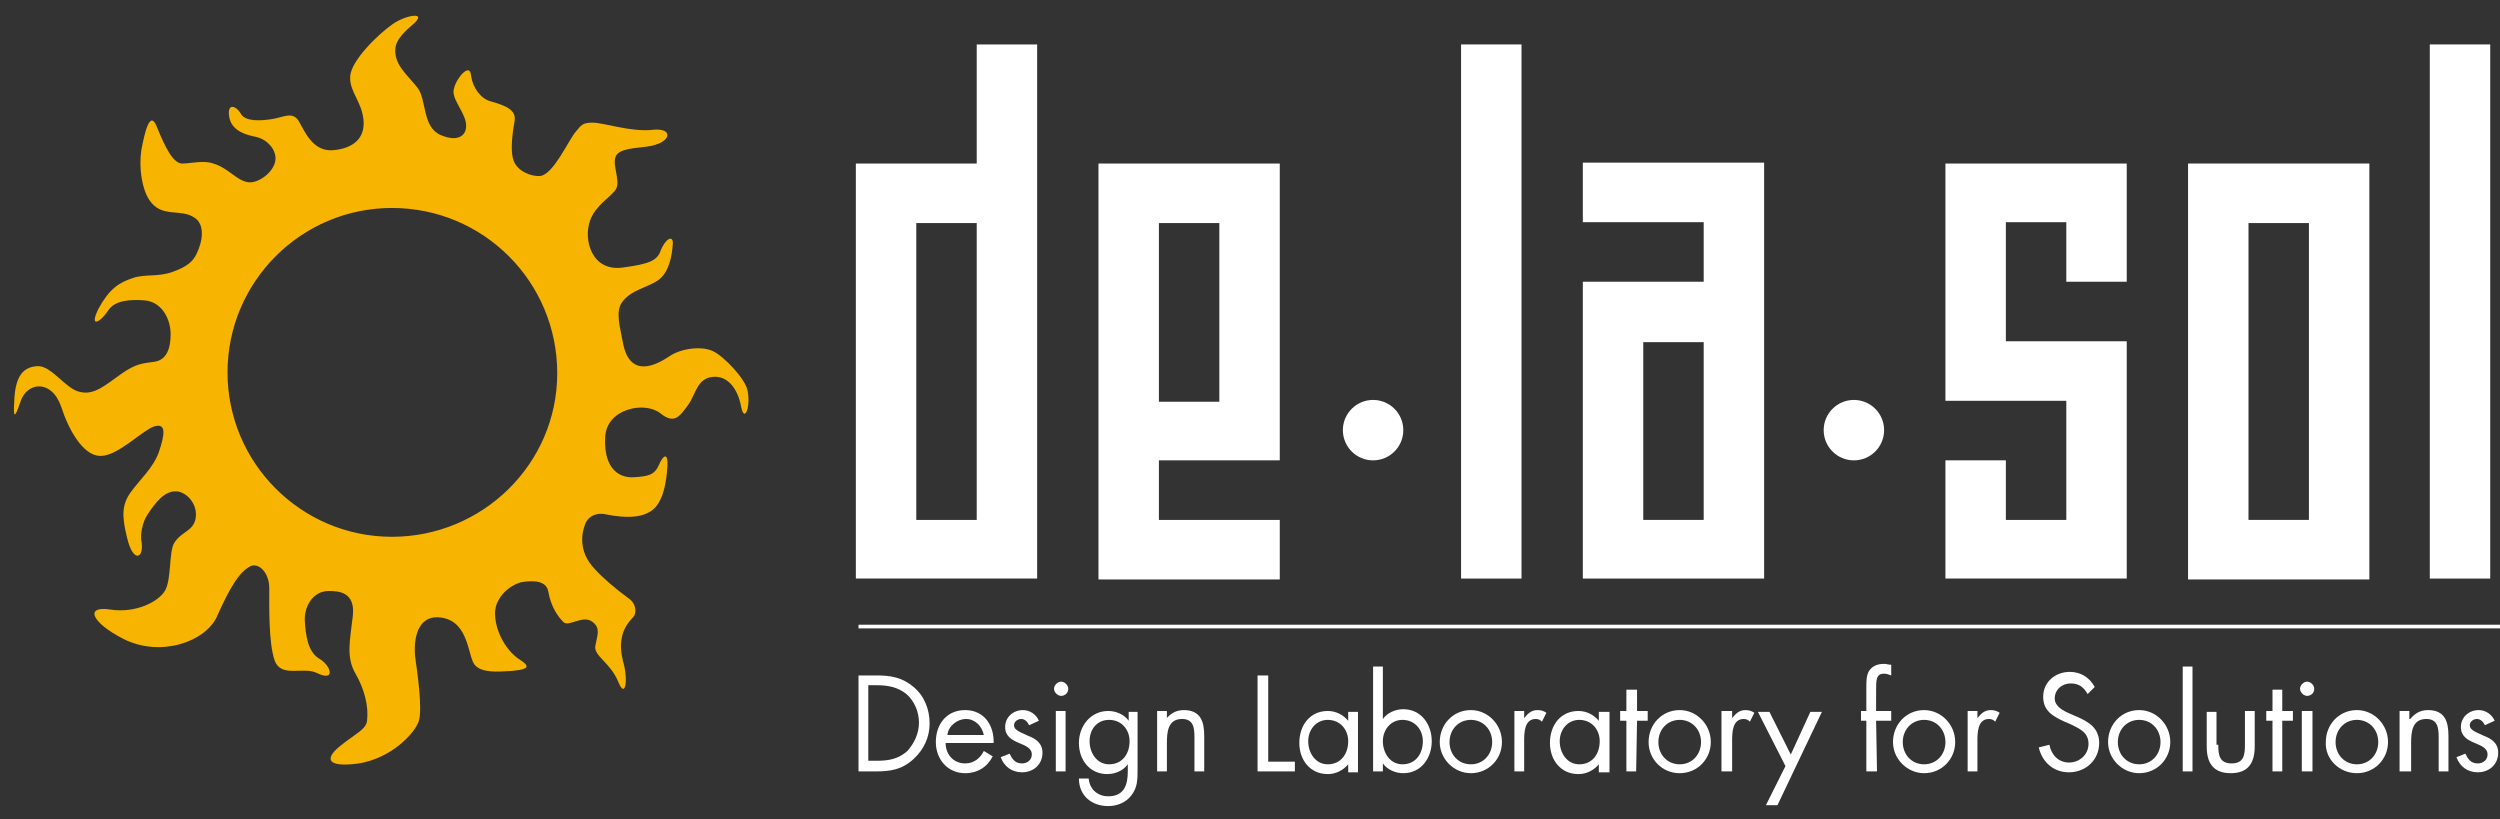
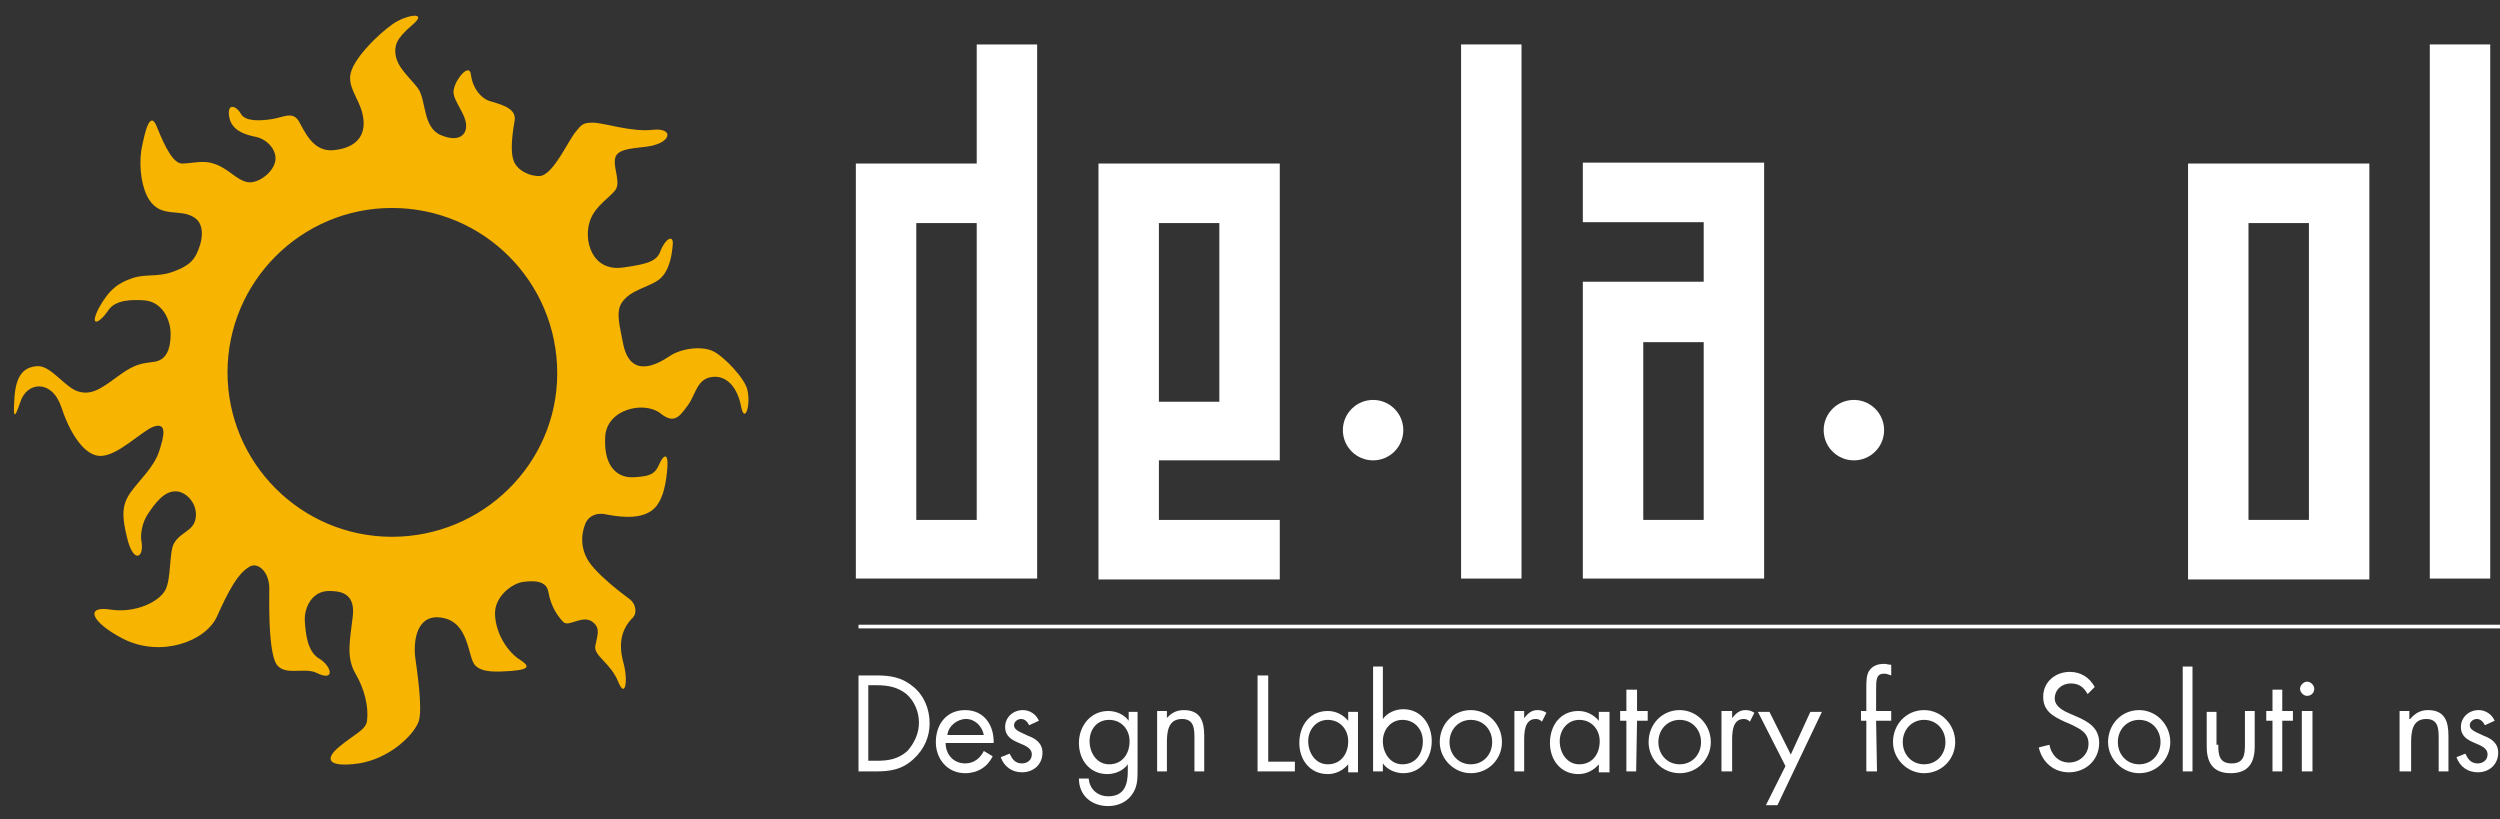
<svg xmlns="http://www.w3.org/2000/svg" version="1.1" id="レイヤー_1" x="0px" y="0px" width="281.3px" height="92.2px" viewBox="0 0 281.3 92.2" style="enable-background:new 0 0 281.3 92.2;" xml:space="preserve">
  <rect x="0" y="0" width="281.3" height="92.2" fill="#333333" stroke="none" />
  <style type="text/css">
	.st0{fill:#FFFFFF;}
	.st1{fill:none;stroke:#FFFFFF;stroke-width:0.413;}
	.st2{fill:#F7B400;}
</style>
  <g>
    <path class="st0" d="M96.3,18.4h13.6V5h6.8v60.1H96.3V18.4z M109.9,58.5V25.1h-6.8v33.4H109.9z" />
    <path class="st0" d="M144,58.5v6.7h-20.4V18.4H144v33.4h-13.6v6.7C130.4,58.5,144,58.5,144,58.5z M137.2,45.1v-20h-6.8v20.1h6.8   V45.1z" />
    <path class="st0" d="M171.2,5v60.1h-6.8V5H171.2z" />
    <path class="st0" d="M178.1,31.7h13.6V25h-13.6v-6.7h20.4v46.8h-20.4V31.7z M191.7,58.5v-20h-6.8v20H191.7z" />
-     <path class="st0" d="M232.5,31.7V25h-6.8v13.4h13.6v26.7h-20.4V51.8h6.8v6.7h6.8V45.1h-13.6V18.4h20.4v13.3H232.5z" />
    <path class="st0" d="M266.6,65.2h-20.4V18.4h20.4V65.2z M253,25.1v33.4h6.8V25.1H253z" />
    <path class="st0" d="M280.2,5v60.1h-6.8V5H280.2z" />
    <circle class="st0" cx="154.5" cy="48.4" r="3.4" />
    <ellipse class="st0" cx="208.6" cy="48.4" rx="3.4" ry="3.4" />
  </g>
  <path class="st0" d="M97.7,85.7v-8.6h0.9c1.3,0,2.4,0.2,3.4,1c0.9,0.8,1.4,2,1.4,3.2s-0.5,2.3-1.3,3.2c-1,0.9-2.1,1.1-3.4,1.1h-1  V85.7z M96.5,86.8h2c1.7,0,3-0.2,4.3-1.4c1.2-1.1,1.8-2.5,1.8-4c0-1.6-0.6-3.1-1.8-4.1c-1.3-1.1-2.6-1.3-4.2-1.3h-2v10.8H96.5z" />
  <path class="st0" d="M106.6,82.7c0.1-1,1.1-1.8,2.1-1.8s1.8,0.8,2,1.8H106.6z M111.8,83.7c0.1-2-1-3.8-3.2-3.8  c-2.1,0-3.3,1.6-3.3,3.6c0,1.9,1.3,3.5,3.3,3.5c1.4,0,2.5-0.7,3.1-1.9l-1-0.6c-0.4,0.8-1.1,1.4-2.1,1.4c-1.3,0-2.2-1-2.2-2.3h5.4  V83.7z" />
  <path class="st0" d="M115.8,81.6c-0.2-0.4-0.5-0.7-0.9-0.7s-0.8,0.3-0.8,0.7c0,0.6,0.8,0.8,1.6,1.2c0.8,0.3,1.6,0.8,1.6,1.9  c0,1.3-1,2.2-2.3,2.2c-1.1,0-2-0.6-2.4-1.7l1-0.4c0.3,0.6,0.6,1.1,1.4,1.1c0.6,0,1.1-0.4,1.1-1c0-1.5-3-1-3-3.1c0-1.1,0.9-1.9,2-1.9  c0.8,0,1.5,0.5,1.8,1.2L115.8,81.6z" />
-   <path class="st0" d="M119.9,86.8h-1.1V80h1.1V86.8z M120.2,77.5c0,0.5-0.4,0.8-0.8,0.8s-0.8-0.4-0.8-0.8s0.4-0.8,0.8-0.8  C119.8,76.7,120.2,77.1,120.2,77.5z" />
  <path class="st0" d="M124.8,81c1.4,0,2.3,1.1,2.3,2.4c0,1.4-0.8,2.6-2.3,2.6c-1.4,0-2.2-1.3-2.2-2.6C122.6,82.1,123.4,81,124.8,81z   M128.1,80.1H127v1l0,0c-0.5-0.7-1.4-1.1-2.3-1.1c-2,0-3.3,1.7-3.3,3.6s1.2,3.5,3.2,3.5c0.9,0,1.8-0.4,2.3-1.1l0,0v0.8  c0,1.5-0.4,2.8-2.2,2.8c-1.2,0-2.1-0.8-2.2-2h-1.1c0,1.9,1.4,3.1,3.3,3.1c1,0,2-0.4,2.6-1.2c0.7-0.9,0.7-1.8,0.7-2.9v-6.5H128.1z" />
  <path class="st0" d="M131.2,80.9L131.2,80.9c0.5-0.6,1.1-1,2-1c1.9,0,2.3,1.3,2.3,2.9v4h-1.1V83c0-1.1-0.1-2.1-1.4-2.1  c-1.6,0-1.7,1.5-1.7,2.7v3.2h-1.1V80h1.1v0.9H131.2z" />
  <path class="st0" d="M142.7,85.7h3v1.1h-4.2V76h1.2V85.7z" />
  <path class="st0" d="M149.4,81c1.4,0,2.3,1.1,2.3,2.4c0,1.4-0.8,2.6-2.3,2.6c-1.4,0-2.2-1.3-2.2-2.6C147.2,82.1,148.1,81,149.4,81z   M152.8,80.1h-1.1v1l0,0c-0.6-0.7-1.4-1.1-2.3-1.1c-2,0-3.2,1.6-3.2,3.6c0,1.9,1.2,3.5,3.2,3.5c0.9,0,1.7-0.4,2.3-1.1l0,0v0.9h1.1  V80.1z" />
  <path class="st0" d="M157.8,81c1.4,0,2.3,1.1,2.3,2.4c0,1.4-0.8,2.6-2.3,2.6c-1.4,0-2.2-1.3-2.2-2.6C155.6,82.1,156.5,81,157.8,81z   M154.5,86.8h1.1v-0.9l0,0c0.5,0.7,1.4,1.1,2.3,1.1c2,0,3.2-1.7,3.2-3.6s-1.2-3.6-3.2-3.6c-0.9,0-1.8,0.4-2.3,1.1l0,0V75h-1.1V86.8z  " />
  <path class="st0" d="M165.5,81c1.4,0,2.4,1.1,2.4,2.5s-1,2.5-2.4,2.5s-2.4-1.1-2.4-2.5S164.1,81,165.5,81z M165.5,87  c2,0,3.5-1.6,3.5-3.5c0-2-1.6-3.6-3.5-3.6c-2,0-3.5,1.6-3.5,3.6C162,85.4,163.6,87,165.5,87z" />
  <path class="st0" d="M171.5,80.8L171.5,80.8c0.4-0.5,0.8-0.9,1.5-0.9c0.4,0,0.7,0.1,1,0.3l-0.5,1c-0.2-0.2-0.4-0.3-0.7-0.3  c-1.3,0-1.3,1.6-1.3,2.5v3.4h-1.1V80h1.1V80.8z" />
  <path class="st0" d="M177.7,81c1.4,0,2.3,1.1,2.3,2.4c0,1.4-0.8,2.6-2.3,2.6c-1.4,0-2.2-1.3-2.2-2.6C175.5,82.1,176.4,81,177.7,81z   M181.1,80.1h-1.2v1l0,0c-0.6-0.7-1.4-1.1-2.3-1.1c-2,0-3.2,1.6-3.2,3.6c0,1.9,1.2,3.5,3.2,3.5c0.9,0,1.7-0.4,2.3-1.1l0,0v0.9h1.2  V80.1z" />
  <path class="st0" d="M184.1,86.8H183v-5.7h-0.7V80h0.7v-2.4h1.2V80h1.2v1.1h-1.2L184.1,86.8L184.1,86.8z" />
  <path class="st0" d="M189,81c1.4,0,2.4,1.1,2.4,2.5s-1,2.5-2.4,2.5s-2.4-1.1-2.4-2.5S187.6,81,189,81z M189,87c2,0,3.5-1.6,3.5-3.5  c0-2-1.6-3.6-3.5-3.6c-2,0-3.5,1.6-3.5,3.6C185.5,85.4,187,87,189,87z" />
  <path class="st0" d="M194.9,80.8L194.9,80.8c0.4-0.5,0.8-0.9,1.5-0.9c0.4,0,0.7,0.1,1,0.3l-0.5,1c-0.2-0.2-0.4-0.3-0.7-0.3  c-1.3,0-1.3,1.6-1.3,2.5v3.4h-1.2V80h1.2V80.8z" />
  <path class="st0" d="M197.8,80.1h1.3l2.4,4.8l2.2-4.8h1.3l-5,10.5h-1.3l2.2-4.4L197.8,80.1z" />
  <path class="st0" d="M211.2,86.8H210v-5.7h-0.6V80h0.6v-2.7c0-0.6,0-1.3,0.3-1.8c0.4-0.6,1-0.8,1.7-0.8c0.3,0,0.5,0.1,0.8,0.1V76  c-0.3-0.1-0.5-0.2-0.8-0.2c-0.9,0-0.9,0.7-0.9,1.9V80h1.7v1.1h-1.7L211.2,86.8L211.2,86.8z" />
  <path class="st0" d="M216.5,81c1.4,0,2.4,1.1,2.4,2.5s-1,2.5-2.4,2.5s-2.4-1.1-2.4-2.5S215.1,81,216.5,81z M216.5,87  c2,0,3.5-1.6,3.5-3.5c0-2-1.6-3.6-3.5-3.6c-2,0-3.5,1.6-3.5,3.6C213,85.4,214.6,87,216.5,87z" />
-   <path class="st0" d="M222.5,80.8L222.5,80.8c0.4-0.5,0.8-0.9,1.5-0.9c0.4,0,0.7,0.1,1,0.3l-0.5,1c-0.2-0.2-0.4-0.3-0.7-0.3  c-1.3,0-1.3,1.6-1.3,2.5v3.4h-1.1V80h1.1V80.8z" />
  <path class="st0" d="M234.9,78.1c-0.4-0.7-0.9-1.2-1.9-1.2s-1.8,0.7-1.8,1.7c0,0.9,1,1.4,1.7,1.7l0.7,0.3c1.4,0.6,2.6,1.3,2.6,3  c0,1.9-1.5,3.3-3.4,3.3c-1.7,0-3-1.1-3.4-2.8l1.2-0.3c0.2,1.1,1,2,2.2,2s2.2-0.9,2.2-2.1c0-1.3-1-1.7-2-2.2l-0.7-0.3  c-1.3-0.6-2.4-1.2-2.4-2.8c0-1.7,1.4-2.8,3-2.8c1.2,0,2.2,0.6,2.8,1.7L234.9,78.1z" />
  <path class="st0" d="M240.7,81c1.4,0,2.4,1.1,2.4,2.5s-1,2.5-2.4,2.5s-2.4-1.1-2.4-2.5S239.3,81,240.7,81z M240.7,87  c2,0,3.5-1.6,3.5-3.5c0-2-1.6-3.6-3.5-3.6c-2,0-3.5,1.6-3.5,3.6C237.2,85.4,238.8,87,240.7,87z" />
  <path class="st0" d="M246.7,86.8h-1.1V75h1.1V86.8z" />
  <path class="st0" d="M249.6,83.8c0,1.1,0.1,2.1,1.5,2.1s1.5-1,1.5-2.1V80h1.1v4c0,1.8-0.7,3-2.7,3s-2.7-1.2-2.7-3v-3.9h1.1v3.7  H249.6z" />
  <path class="st0" d="M256.8,86.8h-1.1v-5.7H255V80h0.7v-2.4h1.1V80h1.2v1.1h-1.2V86.8z" />
  <path class="st0" d="M260.1,86.8H259V80h1.2v6.8H260.1z M260.4,77.5c0,0.5-0.4,0.8-0.8,0.8s-0.8-0.4-0.8-0.8s0.4-0.8,0.8-0.8  S260.4,77.1,260.4,77.5z" />
-   <path class="st0" d="M265.2,81c1.4,0,2.4,1.1,2.4,2.5s-1,2.5-2.4,2.5s-2.4-1.1-2.4-2.5C262.8,82.1,263.8,81,265.2,81z M265.2,87  c2,0,3.5-1.6,3.5-3.5c0-2-1.6-3.6-3.5-3.6c-2,0-3.5,1.6-3.5,3.6C261.6,85.4,263.2,87,265.2,87z" />
  <path class="st0" d="M271.2,80.9L271.2,80.9c0.5-0.6,1.1-1,2-1c1.9,0,2.3,1.3,2.3,2.9v4h-1.1V83c0-1.1-0.1-2.1-1.4-2.1  c-1.6,0-1.7,1.5-1.7,2.7v3.2H270V80h1.1v0.9H271.2z" />
  <path class="st0" d="M279.6,81.6c-0.2-0.4-0.5-0.7-0.9-0.7s-0.8,0.3-0.8,0.7c0,0.6,0.8,0.8,1.6,1.2c0.8,0.3,1.6,0.8,1.6,1.9  c0,1.3-1,2.2-2.3,2.2c-1.1,0-2-0.6-2.4-1.7l1-0.4c0.3,0.6,0.6,1.1,1.4,1.1c0.6,0,1.1-0.4,1.1-1c0-1.5-3-1-3-3.1c0-1.1,0.9-1.9,2-1.9  c0.8,0,1.5,0.5,1.8,1.2L279.6,81.6z" />
  <line class="st1" x1="96.6" y1="70.5" x2="281.3" y2="70.5" />
  <path class="st2" d="M60.8,19.8c1.5-0.2,3.2-4.1,4-5c0.6-0.7,0.7-1,1.9-1c1.2,0,4.4,1.1,6.8,0.8c2.2-0.2,2,1.2,0.2,1.7  c-1.1,0.4-3.6,0.2-4.3,1.1c-0.7,0.9,0.5,2.9-0.1,3.9c-0.6,0.9-2.3,1.8-2.9,3.5c-0.8,2.2,0.2,5.8,3.7,5.3c3-0.4,3.8-0.8,4.2-1.8  c0.5-1.4,1.5-2,1.4-0.8c-0.1,1.3-0.4,3.1-1.6,4c-1.3,0.9-3.1,1.1-4.1,2.5c-0.8,1.1-0.2,2.9,0.1,4.6c0.8,4.2,4,2.3,5.2,1.5  c1.3-0.9,3.6-1.2,4.9-0.6c1.3,0.6,3.7,3.2,3.9,4.4c0.4,1.7-0.3,3.8-0.7,1.9c-0.4-2.2-1.6-3.5-3.1-3.4c-1.9,0.1-2,2-2.9,3.2  c-0.9,1.2-1.5,2.2-3.1,0.9c-1.8-1.4-6-0.5-6.2,2.6c-0.2,3.2,1.2,4.7,3.2,4.6c1.5-0.1,2.3-0.2,2.8-1.3c0.6-1.4,1.1-1.4,1,0.1  c-0.1,1.5-0.4,3.9-1.7,4.9c-1.2,0.9-3,0.9-5.1,0.5c-1.2-0.3-2.2,0.2-2.5,1.2c-0.3,0.8-0.8,2.9,1.1,4.9c0.9,1,2.3,2.2,3.8,3.3  c0.9,0.6,1,1.7,0.5,2.2c-1.3,1.3-1.6,2.9-1.1,4.9c0.6,2,0.3,4.3-0.5,2.4c-0.9-2.3-2.9-3-2.6-4.2c0.2-1.1,0.6-1.9-0.3-2.6  c-1.1-0.9-2.7,0.6-3.3,0c-0.6-0.6-1.4-1.7-1.7-3.4c-0.2-1.3-1.7-1.3-3-1.1c-1.3,0.3-3,1.7-3,3.5c0,1.9,1.1,4,2.6,5.1  c1.1,0.7,1.7,1.2-0.8,1.4c-1.6,0.1-3.2,0.2-4-0.6c-0.9-0.8-0.6-4.9-3.8-5.4c-2.4-0.4-3.2,1.8-3,4.3c0.2,1.5,0.9,6,0.4,7.4  c-0.5,1.4-3.1,4.1-6.7,4.7c-3.6,0.5-3.9-0.5-2.2-1.9c1.7-1.4,3-1.9,3.1-2.9c0.2-1.6-0.3-3.6-1.3-5.3c-1.1-1.9-0.6-3.8-0.3-6.5  c0.3-2.7-1.6-2.8-2.7-2.8c-1.9,0-2.8,1.9-2.7,3.4c0.1,1.5,0.3,3.4,1.6,4.2c1.4,0.8,1.9,2.7-0.3,1.6c-1.5-0.7-4,0.6-4.7-1.4  c-0.7-2-0.6-6.3-0.6-8.1c0-1.8-1.2-2.9-2.1-2.5c-1.4,0.7-2.5,2.8-3.8,5.7c-1.3,2.8-6.3,4.6-10.5,2.5c-3.7-1.9-4.4-3.8-1.4-3.3  c2.8,0.4,5.4-0.9,6.1-2.2c0.7-1.3,0.4-4.3,1-5.3c0.8-1.3,2.1-1.3,2.4-2.7c0.3-1.5-0.8-2.9-2-3.1c-1.5-0.2-2.6,1.4-3.4,2.6  c-0.6,0.9-0.8,2.2-0.7,2.9c0.4,2-0.9,2.7-1.6-0.3c-0.6-2.4-0.6-3.7,0.4-5.1c1-1.4,2.6-2.8,3.2-4.6c0.6-1.8,0.9-3.3-0.6-2.8  c-1.4,0.5-4.1,3.4-6.1,3.3c-1.9-0.1-3.5-3-4.3-5.5C5.8,42.6,3,43,2.3,45.2c-0.7,2.1-0.8,1.7-0.7,0c0.1-2.9,1-3.9,2.6-4  c1.6-0.1,3.2,2.6,4.8,2.9c1.6,0.4,2.9-0.8,4.6-2c1.7-1.2,2.4-1.2,3.8-1.4c1.3-0.2,1.8-1.4,1.8-3.1c0-1.6-0.9-3.6-2.9-3.8  c-1.4-0.1-3.3-0.1-4.1,1.1c-1,1.5-2.2,2-1.1-0.2c1.2-2.2,2.3-2.9,3.8-3.4c1.4-0.5,2.8-0.1,4.5-0.7c1.7-0.6,2.3-1.2,2.7-2  c0.7-1.4,1-3.3-0.2-4.1c-1.6-1.1-3.7,0.1-5.1-2c-0.8-1.2-1.2-3.5-0.9-5.6c0.4-2.1,1-4.7,1.8-2.5c0.9,2.2,1.8,4,2.8,4  c1,0,2.4-0.4,3.5,0c1.7,0.5,2.6,1.9,3.9,2.1c1.2,0.2,3.2-1.3,3.1-2.8c-0.1-1.2-1.2-2.1-2.2-2.3c-1-0.2-2.7-0.6-3-2.2  c-0.3-1.7,0.8-1.3,1.3-0.4c0.5,0.9,2.2,0.8,3.5,0.6c1.3-0.2,2.3-0.9,3,0.2c0.7,1.2,1.6,3.5,3.9,3.3c2.2-0.2,3.6-1.3,3.4-3.4  c-0.2-2.1-1.6-3.2-1.5-4.9c0.1-1.8,3.2-4.8,4.8-5.9c1.4-1,4.1-1.5,2.2,0.1c-1.9,1.6-2,2.4-1.9,3.3c0.2,1.5,1.5,2.5,2.5,3.8  c1,1.3,0.5,4.4,2.6,5.3c2.1,0.9,3.1-0.1,2.8-1.5c-0.3-1.4-1.7-2.7-1.3-3.8C51.4,8.7,52.9,7,53,8.5c0.2,1.4,1.1,2.6,2.2,2.9  c1.8,0.5,2.9,1,2.7,2.2c-0.4,2.3-0.4,3.7-0.1,4.5C58.2,19.2,59.7,19.9,60.8,19.8z M44.1,23.4c-10.2,0-18.5,8.3-18.5,18.5  c0,10.2,8.3,18.5,18.5,18.5S62.7,52.2,62.7,42C62.7,31.7,54.4,23.4,44.1,23.4z" />
</svg>